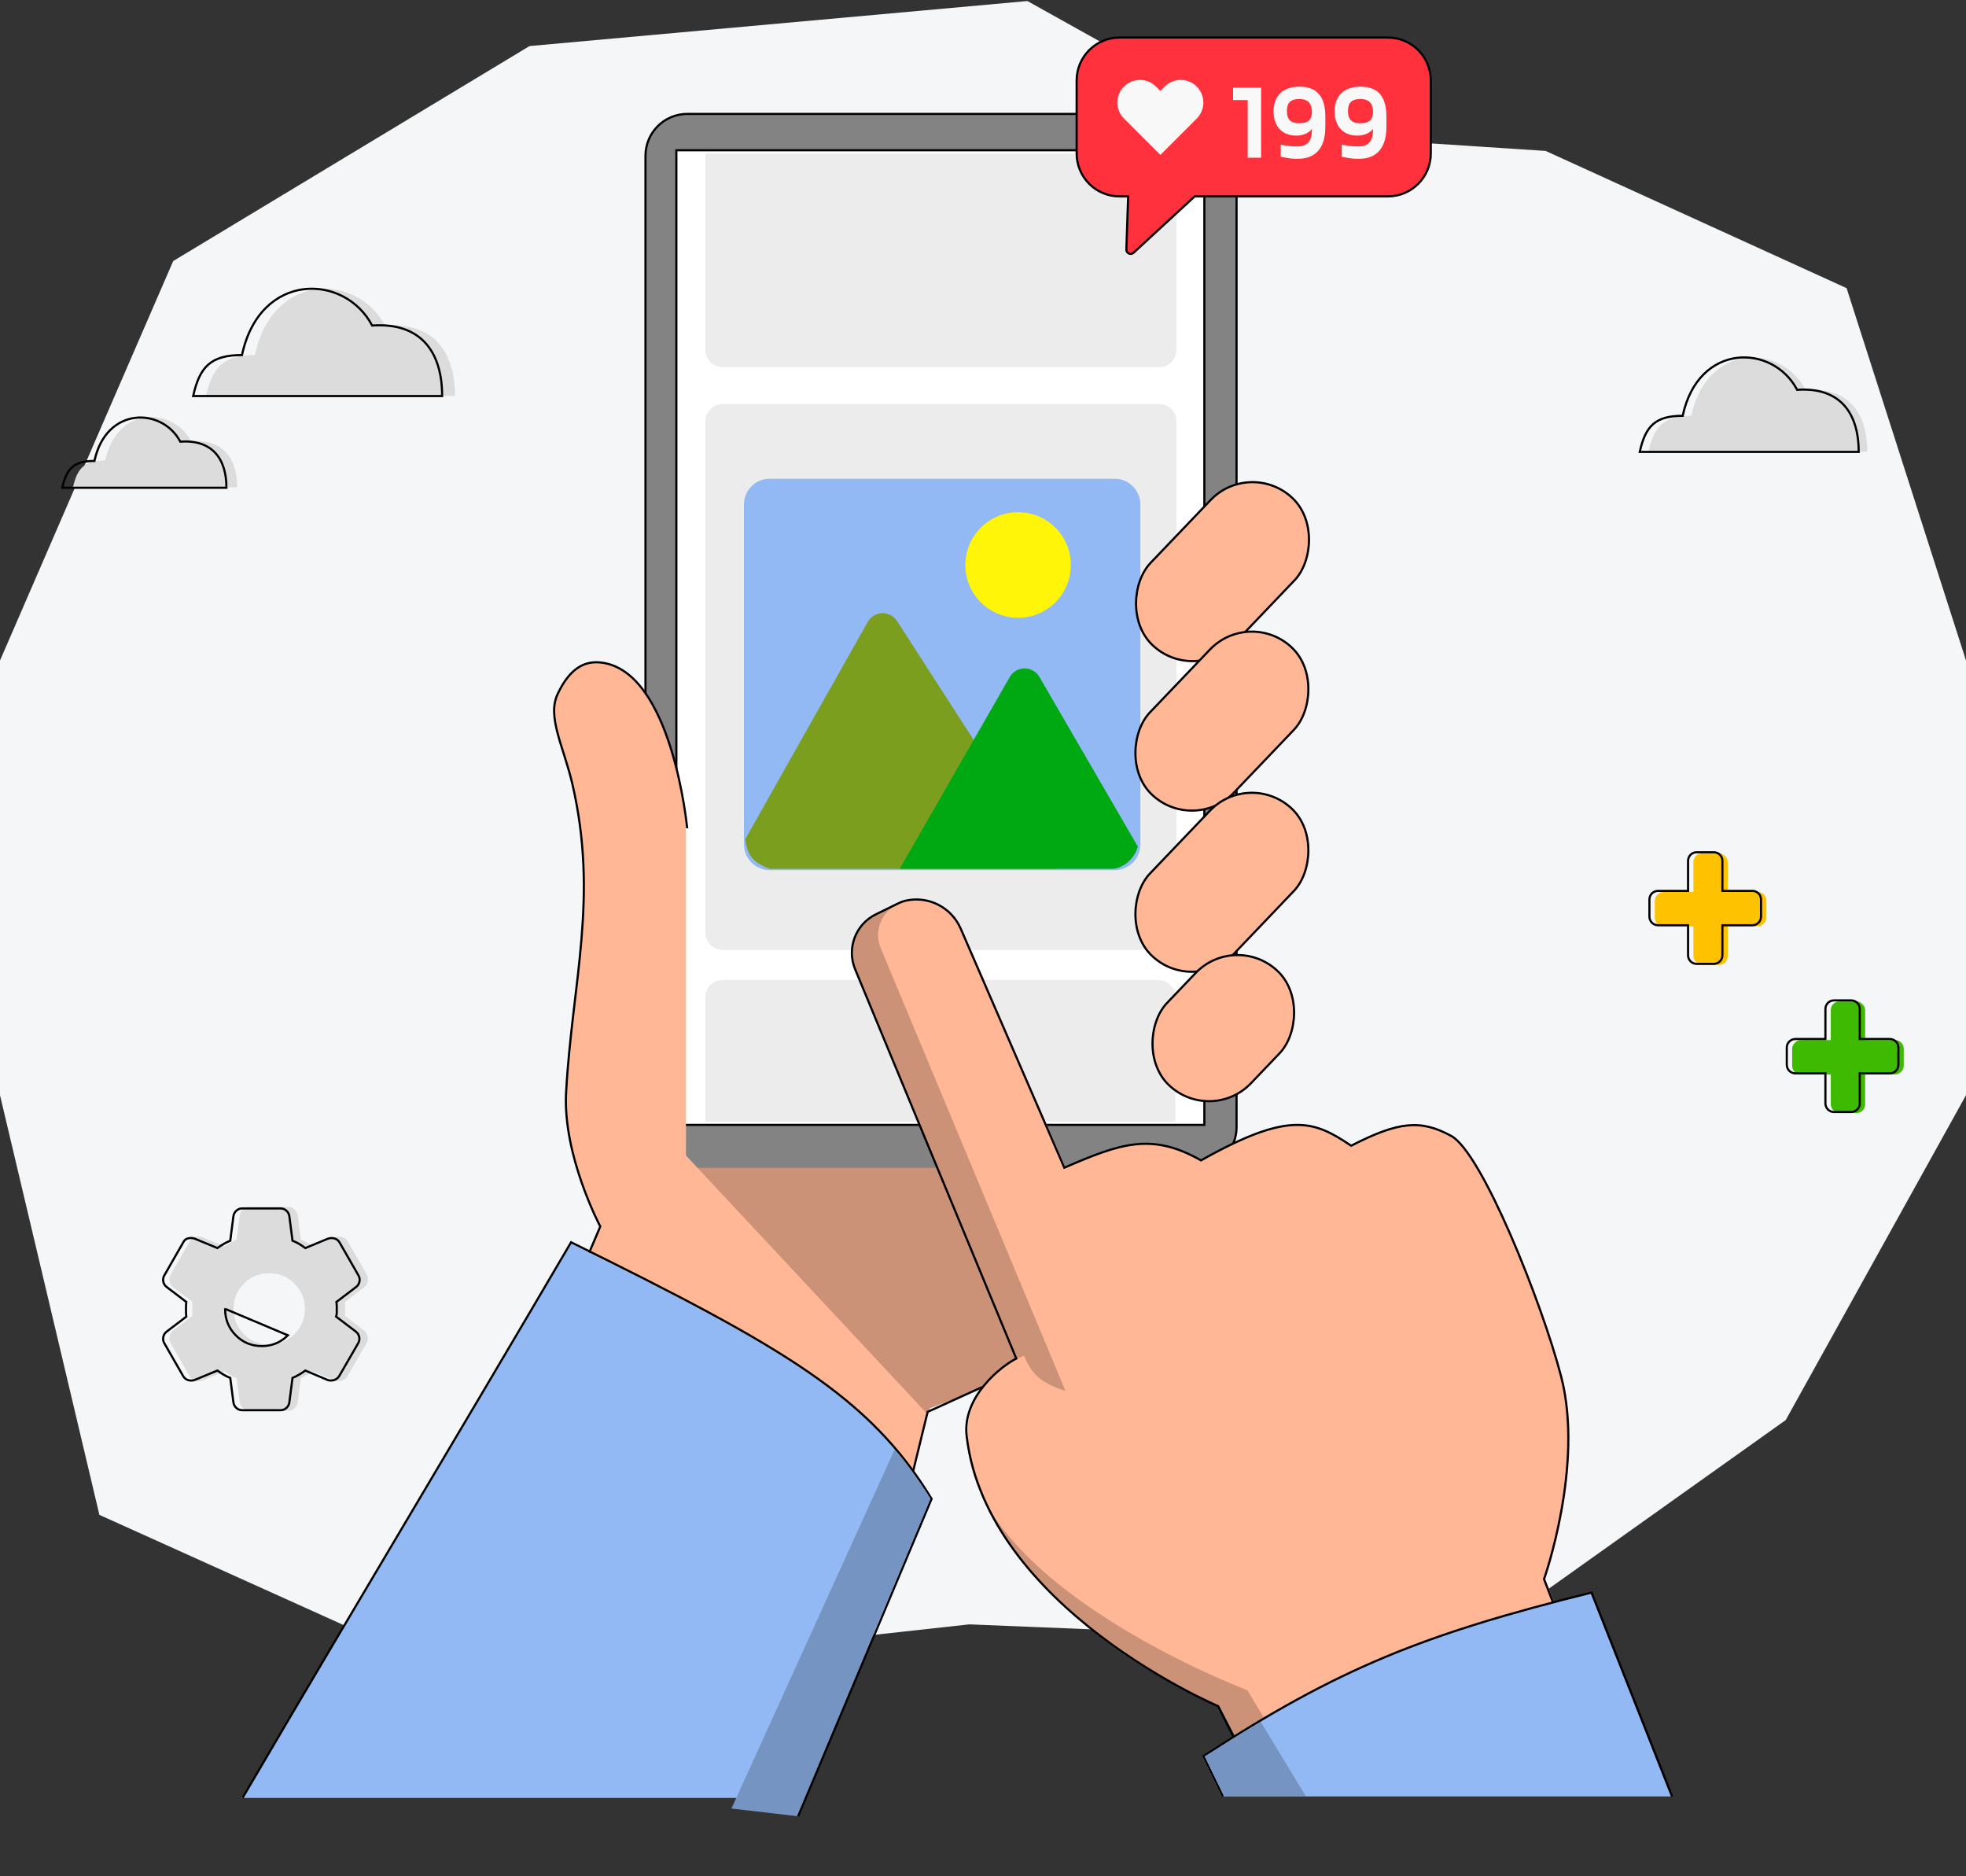
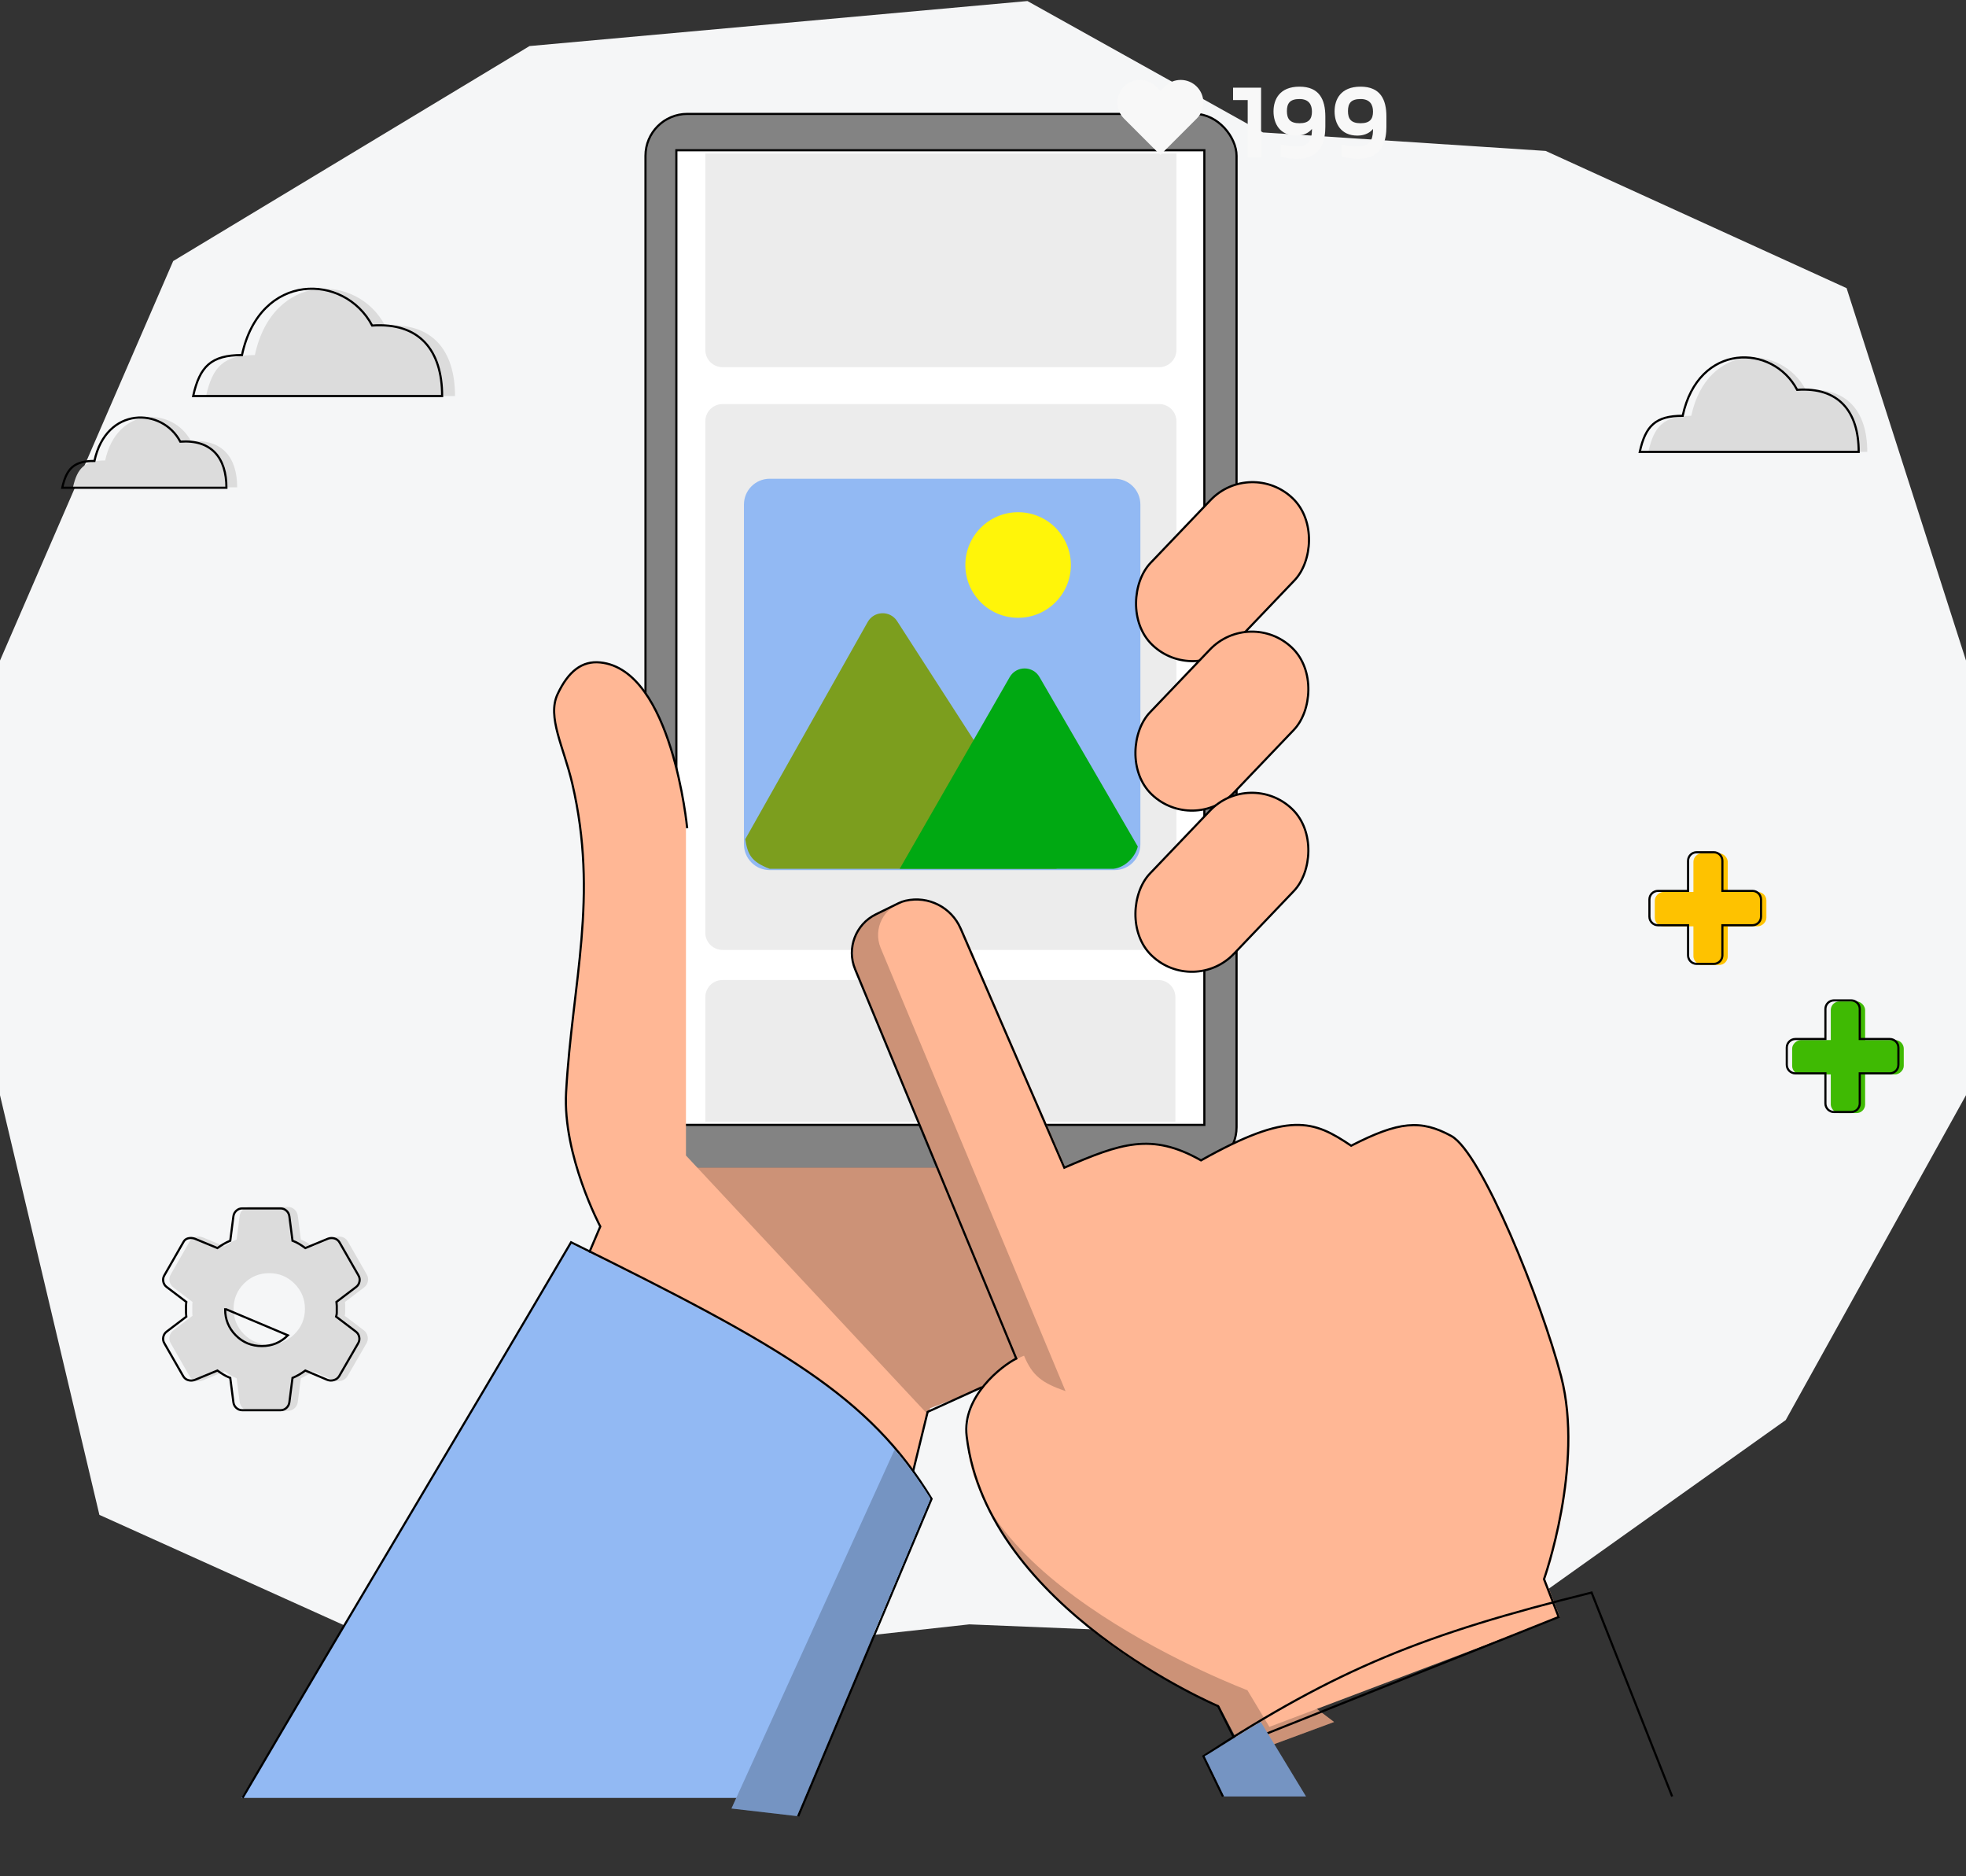
<svg xmlns="http://www.w3.org/2000/svg" width="916" height="874" viewBox="0 0 916 874" fill="none">
  <rect x="0" y="0" width="916" height="874" fill="#333333" stroke="none" />
  <path d="M80.694 121.6L0.001 307.684L0 510.154L46.31 705.642L216.679 782.487L451.627 756.647L684.876 766.167L832 661.487L916 510.154V307.684L860.364 134.221L720.139 70.301L588.432 61.687L478.702 0.487L246.719 21.456L80.694 121.6Z" fill="#F5F6F7" />
  <path d="M110.5 226.988H34C36 217.987 39.5 214.488 49 214.488C54.5 188.989 80.5 189.487 89 205.488C103.5 204.487 110.5 212.987 110.5 226.988Z" fill="#DCDCDC" />
  <path d="M105.5 227.215H29C31 218.214 34.5 214.715 44 214.715C49.5 189.215 75.5 189.714 84 205.715C98.5 204.714 105.5 213.214 105.5 227.215Z" stroke="black" />
  <path d="M212 184.487H96C99.033 170.736 104.34 165.39 118.745 165.39C127.085 126.433 166.51 127.194 179.399 151.64C201.386 150.111 212 163.097 212 184.487Z" fill="#DCDCDC" />
  <path d="M206 184.487H90C93.033 170.736 98.34 165.39 112.745 165.39C121.085 126.433 160.51 127.194 173.399 151.64C195.386 150.111 206 163.097 206 184.487Z" stroke="black" />
  <path d="M870 210.487H768C770.667 198.386 775.333 193.682 788 193.682C795.333 159.399 830 160.07 841.333 181.582C860.667 180.236 870 191.664 870 210.487Z" fill="#DCDCDC" />
  <path d="M866 210.487H764C766.667 198.386 771.333 193.682 784 193.682C791.333 159.399 826 160.07 837.333 181.582C856.667 180.236 866 191.664 866 210.487Z" stroke="black" />
  <rect x="300.742" y="53.058" width="275.395" height="491.506" rx="19.5" fill="#838383" stroke="black" />
  <rect x="315.133" y="69.987" width="246" height="454" fill="white" stroke="black" />
  <path d="M328.633 71.487H548.115V163.034C548.115 167.452 544.533 171.034 540.115 171.034H336.633C332.215 171.034 328.633 167.452 328.633 163.034V71.487Z" fill="#ECECEC" />
  <path d="M328.633 522.487H547.633V464.487C547.633 460.069 544.051 456.487 539.633 456.487H336.633C332.215 456.487 328.633 460.069 328.633 464.487V522.487Z" fill="#ECECEC" />
  <path d="M328.633 196.225C328.633 191.806 332.215 188.225 336.633 188.225H540.115C544.533 188.225 548.115 191.806 548.115 196.225V434.488C548.115 438.907 544.533 442.488 540.115 442.488H336.633C332.215 442.488 328.633 438.907 328.633 434.488V196.225Z" fill="#ECECEC" />
  <path d="M346.625 235.005C346.625 228.377 351.998 223.005 358.625 223.005H519.326C525.953 223.005 531.326 228.377 531.326 235.005V393.307C531.326 399.935 525.953 405.307 519.326 405.307H358.625C351.998 405.307 346.625 399.935 346.625 393.307V235.005Z" fill="#92B9F3" />
  <path d="M404.282 289.722L347.227 390.914C348.377 397.811 349.743 401.321 358.62 404.707H492.349L417.974 289.317C414.712 284.256 407.239 284.477 404.282 289.722Z" fill="#7C9E1E" />
  <path d="M484.31 315.354L530.125 394.326C528.926 399.311 524.128 404.108 518.731 404.708H419.184L470.452 315.386C473.518 310.044 481.219 310.026 484.31 315.354Z" fill="#00A912" />
  <circle cx="474.36" cy="263.184" r="24.587" fill="#FFF509" />
  <path d="M419.693 647.434L398.082 677.007L419.693 692.931L433.343 655.964L472.015 641.178L512.394 666.77L417.419 421.654C417.419 421.654 408.929 423.543 401.133 431.988C396.558 436.945 397.186 444.868 397.743 448.351C397.929 449.52 398.309 450.639 398.76 451.733L436.755 543.928H316.188C354.899 603.316 377.102 630.828 419.693 647.434Z" fill="#FFB795" />
  <path d="M419.693 647.434L398.082 677.007L419.693 692.931L433.343 655.964L472.015 641.178L512.394 666.77L417.419 421.654C417.419 421.654 408.929 423.543 401.133 431.988C396.558 436.945 397.186 444.868 397.743 448.351C397.929 449.52 398.309 450.639 398.76 451.733L436.755 543.928H316.188C354.899 603.316 377.102 630.828 419.693 647.434Z" fill="black" fill-opacity="0.2" />
  <path d="M279.793 571.225L263.869 608.76L423.11 695.205L432.209 658.807L319.602 538.24V384.687C319.602 384.687 313.348 311.892 279.793 308.48C271.263 307.612 264.859 312.645 259.886 323.266C254.913 333.886 262.788 347.956 266.714 364.782C279.141 418.032 266.714 457.482 263.869 508.667C262.227 538.194 279.793 571.225 279.793 571.225Z" fill="#FFB795" />
  <path d="M320.17 385.825C320.17 385.825 313.238 311.988 279.683 308.575C271.153 307.708 264.75 312.741 259.777 323.362C254.804 333.982 262.678 348.052 266.605 364.878C279.032 418.128 266.605 457.578 263.759 508.763C262.117 538.29 279.683 571.321 279.683 571.321L263.759 608.856L423 695.301L432.206 657.67L457.23 646.296L536.281 669.613" stroke="black" />
  <rect x="582.688" y="213.398" width="54.111" height="94.565" rx="27.055" transform="rotate(43.684 582.688 213.398)" fill="#FFB795" stroke="black" />
  <rect x="582.399" y="283.025" width="54.111" height="94.565" rx="27.055" transform="rotate(43.684 582.399 283.025)" fill="#FFB795" stroke="black" />
  <rect x="582.399" y="358.096" width="54.111" height="94.565" rx="27.055" transform="rotate(43.684 582.399 358.096)" fill="#FFB795" stroke="black" />
-   <rect x="575.743" y="433.685" width="54.111" height="73.4" rx="27.055" transform="rotate(43.684 575.743 433.685)" fill="#FFB795" stroke="black" />
  <path d="M568.11 794.727C479.955 757.192 445.833 687.809 454.932 675.866L621.57 802.121L580.053 817.476L568.11 794.727Z" fill="#FFB795" />
  <path d="M568.11 794.727C479.955 757.192 445.833 687.809 454.932 675.866L621.57 802.121L580.053 817.476L568.11 794.727Z" fill="black" fill-opacity="0.2" />
  <path d="M450.959 663.925C453.354 639.891 477.12 631.508 477.12 631.508C480.991 640.887 485.603 644.256 496.457 648.001L410.345 441.648C406.588 432.645 411.769 422.416 421.25 420.117C432.503 417.389 444.087 423.156 448.694 433.779L496.457 543.926C522.528 532.687 536.976 527.358 560.153 540.514C601.191 517.472 612.521 521.841 630.104 533.689C652.284 522.315 662.521 521.384 676.739 529.139C690.957 536.894 718.877 606.419 727.923 641.176C738.729 682.692 719.961 735.583 719.961 735.583L726.786 753.213L591.432 804.397L581.195 787.335C581.195 787.335 443.82 735.583 450.959 663.925Z" fill="#FFB795" />
  <path d="M567.544 794.729C567.544 794.729 459.971 749.232 450.388 669.043C448.162 650.408 467.015 636.024 473.506 632.838L398.425 451.51C394.386 441.758 398.622 430.546 408.1 425.9L418.685 420.712C419.722 420.203 420.816 419.816 421.942 419.559C432.498 417.146 443.275 422.599 447.583 432.533L495.886 543.926C521.957 532.687 536.405 527.358 559.582 540.514C600.62 517.472 611.95 521.841 629.533 533.689C651.713 522.315 661.95 521.384 676.168 529.139C690.386 536.894 718.306 606.419 727.352 641.176C738.158 682.692 719.39 735.583 719.39 735.583L726.215 753.213L576.643 812.928L567.544 794.729Z" stroke="black" />
  <path d="M266.011 579.223C210.54 673.746 180.473 722.854 125.002 817.376L112.503 837.486L249 837.486L373.5 837.486L433.976 698.753C405.029 651.17 364.907 628.008 266.011 579.223Z" fill="#92B9F3" />
  <path d="M112.998 837.488C168.469 742.966 210.608 673.18 266.079 578.658C364.974 627.443 405.096 650.604 434.043 698.187L371.874 846.026" stroke="black" />
  <path d="M371.315 845.961C394.998 789.489 409.421 755.575 433.498 697.989C428.5 689.988 417.5 674.988 416.689 675.517L340.809 842.423L371.315 845.961Z" fill="#92B9F3" />
  <path d="M371.315 845.961C394.998 789.489 409.421 755.575 433.498 697.989C428.5 689.988 417.5 674.988 416.689 675.517L340.809 842.423L371.315 845.961Z" fill="black" fill-opacity="0.2" />
-   <path d="M740.992 741.839C662.755 761.202 622.848 777.211 560.141 818.047L569.24 836.814H673.883H778.527L740.992 741.839Z" fill="#92B9F3" />
  <path d="M779.097 836.814L741.562 741.839C663.325 761.202 623.418 777.211 560.711 818.047L569.81 836.814" stroke="black" />
  <path d="M561.281 818.047L570.381 836.815H608.485L587.442 802.123C582.892 804.398 561.85 818.047 561.281 818.047Z" fill="#92B9F3" />
  <path d="M561.281 818.047L570.381 836.815H608.485L587.442 802.123C582.892 804.398 561.85 818.047 561.281 818.047Z" fill="black" fill-opacity="0.2" />
-   <path d="M646.633 17.487H521.633C510.587 17.487 501.633 26.442 501.633 37.487V71.487C501.633 82.533 510.587 91.487 521.633 91.487H525.633L524.795 116.207C524.735 117.982 526.844 118.949 528.149 117.746L556.633 91.487H646.633C657.679 91.487 666.633 82.533 666.633 71.487V37.487C666.633 26.442 657.679 17.487 646.633 17.487Z" fill="#FF313D" stroke="black" />
  <path d="M587.569 40.847H574.513V46.607H581.329V73.487H587.569V40.847ZM605.453 40.367C596.237 40.367 593.357 46.271 593.357 51.887C593.357 57.503 596.237 63.167 604.013 63.167C607.613 63.167 610.061 61.631 611.261 60.047C611.261 63.023 611.069 68.207 604.589 68.207C602.669 68.207 600.557 68.207 596.717 67.343V73.007C601.181 73.967 602.765 73.967 604.589 73.967C616.157 73.967 617.501 64.559 617.501 59.087V54.287C617.501 46.319 614.669 40.367 605.453 40.367ZM605.453 57.407C600.989 57.407 599.597 55.343 599.597 51.743C599.597 48.143 600.989 46.127 605.453 46.127C609.917 46.127 611.261 48.863 611.261 51.983C611.261 55.343 609.917 57.407 605.453 57.407ZM633.906 40.367C624.69 40.367 621.81 46.271 621.81 51.887C621.81 57.503 624.69 63.167 632.466 63.167C636.066 63.167 638.514 61.631 639.714 60.047C639.714 63.023 639.522 68.207 633.042 68.207C631.122 68.207 629.01 68.207 625.17 67.343V73.007C629.634 73.967 631.218 73.967 633.042 73.967C644.61 73.967 645.954 64.559 645.954 59.087V54.287C645.954 46.319 643.122 40.367 633.906 40.367ZM633.906 57.407C629.442 57.407 628.05 55.343 628.05 51.743C628.05 48.143 629.442 46.127 633.906 46.127C638.37 46.127 639.714 48.863 639.714 51.983C639.714 55.343 638.37 57.407 633.906 57.407Z" fill="#F8F8F8" />
  <path d="M557.577 40.323C556.598 39.343 555.435 38.566 554.156 38.036C552.877 37.506 551.505 37.233 550.121 37.233C548.736 37.233 547.365 37.506 546.085 38.036C544.806 38.566 543.644 39.343 542.665 40.323L540.633 42.354L538.602 40.323C536.624 38.345 533.942 37.234 531.146 37.234C528.349 37.234 525.667 38.345 523.69 40.323C521.712 42.3 520.602 44.982 520.602 47.779C520.602 50.575 521.712 53.257 523.69 55.234L525.722 57.266L540.633 72.178L555.545 57.266L557.577 55.234C558.556 54.255 559.333 53.093 559.863 51.814C560.393 50.535 560.666 49.163 560.666 47.779C560.666 46.394 560.393 45.023 559.863 43.743C559.333 42.464 558.556 41.302 557.577 40.323Z" fill="#F8F8F8" />
  <path d="M134.119 657.189H116.307C115.119 657.189 114.09 656.794 113.219 656.002C112.348 655.21 111.834 654.221 111.675 653.033L110.25 641.989C109.221 641.594 108.251 641.119 107.339 640.564C106.427 640.01 105.537 639.417 104.669 638.783L94.338 643.058C93.23 643.454 92.121 643.494 91.013 643.177C89.904 642.86 89.034 642.187 88.4 641.158L79.613 625.839C78.98 624.81 78.781 623.702 79.019 622.514C79.257 621.327 79.85 620.377 80.8 619.664L89.707 612.896C89.627 612.342 89.588 611.806 89.588 611.29V608.089C89.588 607.573 89.627 607.037 89.707 606.483L80.8 599.714C79.85 599.002 79.257 598.052 79.019 596.864C78.781 595.677 78.98 594.569 79.613 593.539L88.4 578.221C88.954 577.112 89.805 576.419 90.951 576.14C92.097 575.862 93.226 575.922 94.338 576.321L104.669 580.596C105.54 579.962 106.45 579.369 107.4 578.814C108.35 578.26 109.3 577.785 110.25 577.389L111.675 566.346C111.834 565.158 112.348 564.169 113.219 563.377C114.09 562.585 115.119 562.189 116.307 562.189H134.119C135.307 562.189 136.336 562.585 137.207 563.377C138.077 564.169 138.592 565.158 138.75 566.346L140.175 577.389C141.204 577.785 142.175 578.26 143.087 578.814C143.999 579.369 144.889 579.962 145.757 580.596L156.088 576.321C157.196 575.925 158.304 575.885 159.413 576.202C160.521 576.519 161.392 577.192 162.025 578.221L170.813 593.539C171.446 594.569 171.644 595.677 171.407 596.864C171.169 598.052 170.575 599.002 169.625 599.714L160.719 606.483C160.798 607.037 160.838 607.573 160.838 608.089V611.29C160.838 611.806 160.759 612.342 160.6 612.896L169.507 619.664C170.457 620.377 171.05 621.327 171.288 622.514C171.525 623.702 171.327 624.81 170.694 625.839L161.907 641.039C161.273 642.069 160.382 642.762 159.232 643.12C158.083 643.478 156.955 643.457 155.85 643.058L145.757 638.783C144.886 639.417 143.975 640.01 143.025 640.564C142.075 641.119 141.125 641.594 140.175 641.989L138.75 653.033C138.592 654.221 138.077 655.21 137.207 656.002C136.336 656.794 135.307 657.189 134.119 657.189ZM125.45 626.314C130.042 626.314 133.961 624.692 137.207 621.446C140.452 618.2 142.075 614.281 142.075 609.689C142.075 605.098 140.452 601.179 137.207 597.933C133.961 594.687 130.042 593.064 125.45 593.064C120.779 593.064 116.84 594.687 113.632 597.933C110.424 601.179 108.822 605.098 108.825 609.689C108.825 614.281 110.428 618.2 113.632 621.446C116.837 624.692 120.776 626.314 125.45 626.314Z" fill="#DCDCDC" />
  <path d="M107.316 642.127L107.278 641.831L107 641.724C105.998 641.338 105.054 640.876 104.168 640.338C103.269 639.792 102.39 639.206 101.534 638.581L101.307 638.415L101.048 638.522L90.729 642.793C89.72 643.15 88.722 643.184 87.721 642.897C86.741 642.617 85.971 642.029 85.4 641.104L76.617 625.792L76.613 625.785L76.609 625.779C76.042 624.857 75.867 623.878 76.08 622.814C76.293 621.744 76.821 620.903 77.671 620.266L77.673 620.264L86.579 613.495L86.813 613.317L86.772 613.026C86.696 612.493 86.658 611.982 86.658 611.491V608.29C86.658 607.799 86.696 607.288 86.772 606.755L86.813 606.464L86.579 606.286L77.673 599.518L77.671 599.516C76.821 598.879 76.293 598.037 76.08 596.968C75.867 595.904 76.042 594.924 76.609 594.003L76.613 593.996L76.617 593.989L85.404 578.671L85.411 578.658L85.418 578.645C85.91 577.661 86.644 577.069 87.639 576.827C88.687 576.573 89.712 576.626 90.728 576.989L101.048 581.259L101.307 581.366L101.533 581.201C102.39 580.578 103.287 579.993 104.223 579.448C105.155 578.904 106.085 578.439 107.013 578.052L107.28 577.941L107.316 577.655L108.741 566.613C108.741 566.613 108.741 566.612 108.741 566.612C108.885 565.54 109.344 564.659 110.126 563.948C110.904 563.241 111.812 562.891 112.877 562.891H130.689C131.754 562.891 132.663 563.241 133.441 563.948C134.222 564.659 134.682 565.54 134.825 566.612C134.825 566.612 134.825 566.613 134.825 566.613L136.25 577.655L136.288 577.95L136.566 578.057C137.568 578.443 138.512 578.905 139.398 579.443C140.298 579.99 141.176 580.576 142.032 581.201L142.259 581.366L142.518 581.259L152.838 576.989C153.846 576.631 154.844 576.598 155.846 576.884C156.825 577.164 157.595 577.753 158.166 578.677L166.949 593.989L166.953 593.996L166.957 594.003C167.524 594.924 167.699 595.904 167.487 596.968C167.273 598.037 166.745 598.879 165.896 599.516L165.893 599.518L156.987 606.286L156.753 606.464L156.794 606.755C156.87 607.288 156.908 607.799 156.908 608.29V611.491C156.908 611.956 156.837 612.445 156.69 612.96L156.596 613.288L156.868 613.495L165.774 620.264L165.777 620.266C166.626 620.903 167.154 621.744 167.368 622.814C167.581 623.878 167.405 624.857 166.839 625.779L166.838 625.778L166.831 625.79L158.047 640.984C157.477 641.908 156.685 642.523 155.654 642.844C154.61 643.169 153.599 643.15 152.603 642.794L142.522 638.524L142.261 638.414L142.033 638.58C141.176 639.203 140.279 639.788 139.344 640.334C138.412 640.877 137.481 641.342 136.553 641.729L136.287 641.84L136.25 642.127L134.825 653.168C134.825 653.169 134.825 653.169 134.825 653.169C134.682 654.242 134.222 655.123 133.441 655.833C132.663 656.54 131.754 656.891 130.689 656.891H112.877C111.812 656.891 110.904 656.54 110.126 655.833C109.344 655.123 108.885 654.242 108.741 653.169C108.741 653.169 108.741 653.169 108.741 653.168L107.316 642.127ZM122.021 627.016C126.745 627.016 130.791 625.34 134.13 622L105.396 609.891H104.896C104.896 609.891 104.896 609.891 104.896 609.891C104.896 614.613 106.549 618.658 109.847 621.998C113.148 625.342 117.217 627.016 122.021 627.016Z" stroke="black" />
  <rect x="789" y="397.487" width="16" height="52" rx="4" fill="#FEC200" />
  <rect x="771" y="431.487" width="16" height="52" rx="4" transform="rotate(-90 771 431.487)" fill="#FEC200" />
  <path fill-rule="evenodd" clip-rule="evenodd" d="M790.5 396.487C788.015 396.487 786 398.502 786 400.987V414.487H772.5C770.015 414.487 768 416.502 768 418.987V426.987C768 429.473 770.015 431.487 772.5 431.487H786V444.987C786 447.473 788.015 449.487 790.5 449.487H798.5C800.985 449.487 803 447.473 803 444.987V431.487H816.5C818.985 431.487 821 429.473 821 426.987V418.987C821 416.502 818.985 414.487 816.5 414.487H803V400.987C803 398.502 800.985 396.487 798.5 396.487H790.5ZM802 414.487V400.987C802 399.054 800.433 397.487 798.5 397.487H790.5C788.567 397.487 787 399.054 787 400.987V414.487V414.987V415.487H772.5C770.567 415.487 769 417.054 769 418.987V426.987C769 428.92 770.567 430.487 772.5 430.487H787V430.987V431.487V444.987C787 446.92 788.567 448.487 790.5 448.487H798.5C800.433 448.487 802 446.92 802 444.987V431.487V430.987V430.487H816.5C818.433 430.487 820 428.92 820 426.987V418.987C820 417.054 818.433 415.487 816.5 415.487H802V414.987V414.487Z" fill="black" />
  <rect x="853" y="466.487" width="16" height="52" rx="4" fill="#3FBA03" />
  <rect x="835" y="500.487" width="16" height="52" rx="4" transform="rotate(-90 835 500.487)" fill="#3FBA03" />
  <path fill-rule="evenodd" clip-rule="evenodd" d="M854.5 465.487C852.015 465.487 850 467.502 850 469.987V483.487H836.5C834.015 483.487 832 485.502 832 487.987V495.987C832 498.473 834.015 500.487 836.5 500.487H850V513.987C850 516.473 852.015 518.487 854.5 518.487H862.5C864.985 518.487 867 516.473 867 513.987V500.487H880.5C882.985 500.487 885 498.473 885 495.987V487.987C885 485.502 882.985 483.487 880.5 483.487H867V469.987C867 467.502 864.985 465.487 862.5 465.487H854.5ZM866 483.487V469.987C866 468.054 864.433 466.487 862.5 466.487H854.5C852.567 466.487 851 468.054 851 469.987V483.487V483.987V484.487H836.5C834.567 484.487 833 486.054 833 487.987V495.987C833 497.92 834.567 499.487 836.5 499.487H851V499.987V500.487V513.987C851 515.92 852.567 517.487 854.5 517.487H862.5C864.433 517.487 866 515.92 866 513.987V500.487V499.987V499.487H880.5C882.433 499.487 884 497.92 884 495.987V487.987C884 486.054 882.433 484.487 880.5 484.487H866V483.987V483.487Z" fill="black" />
</svg>